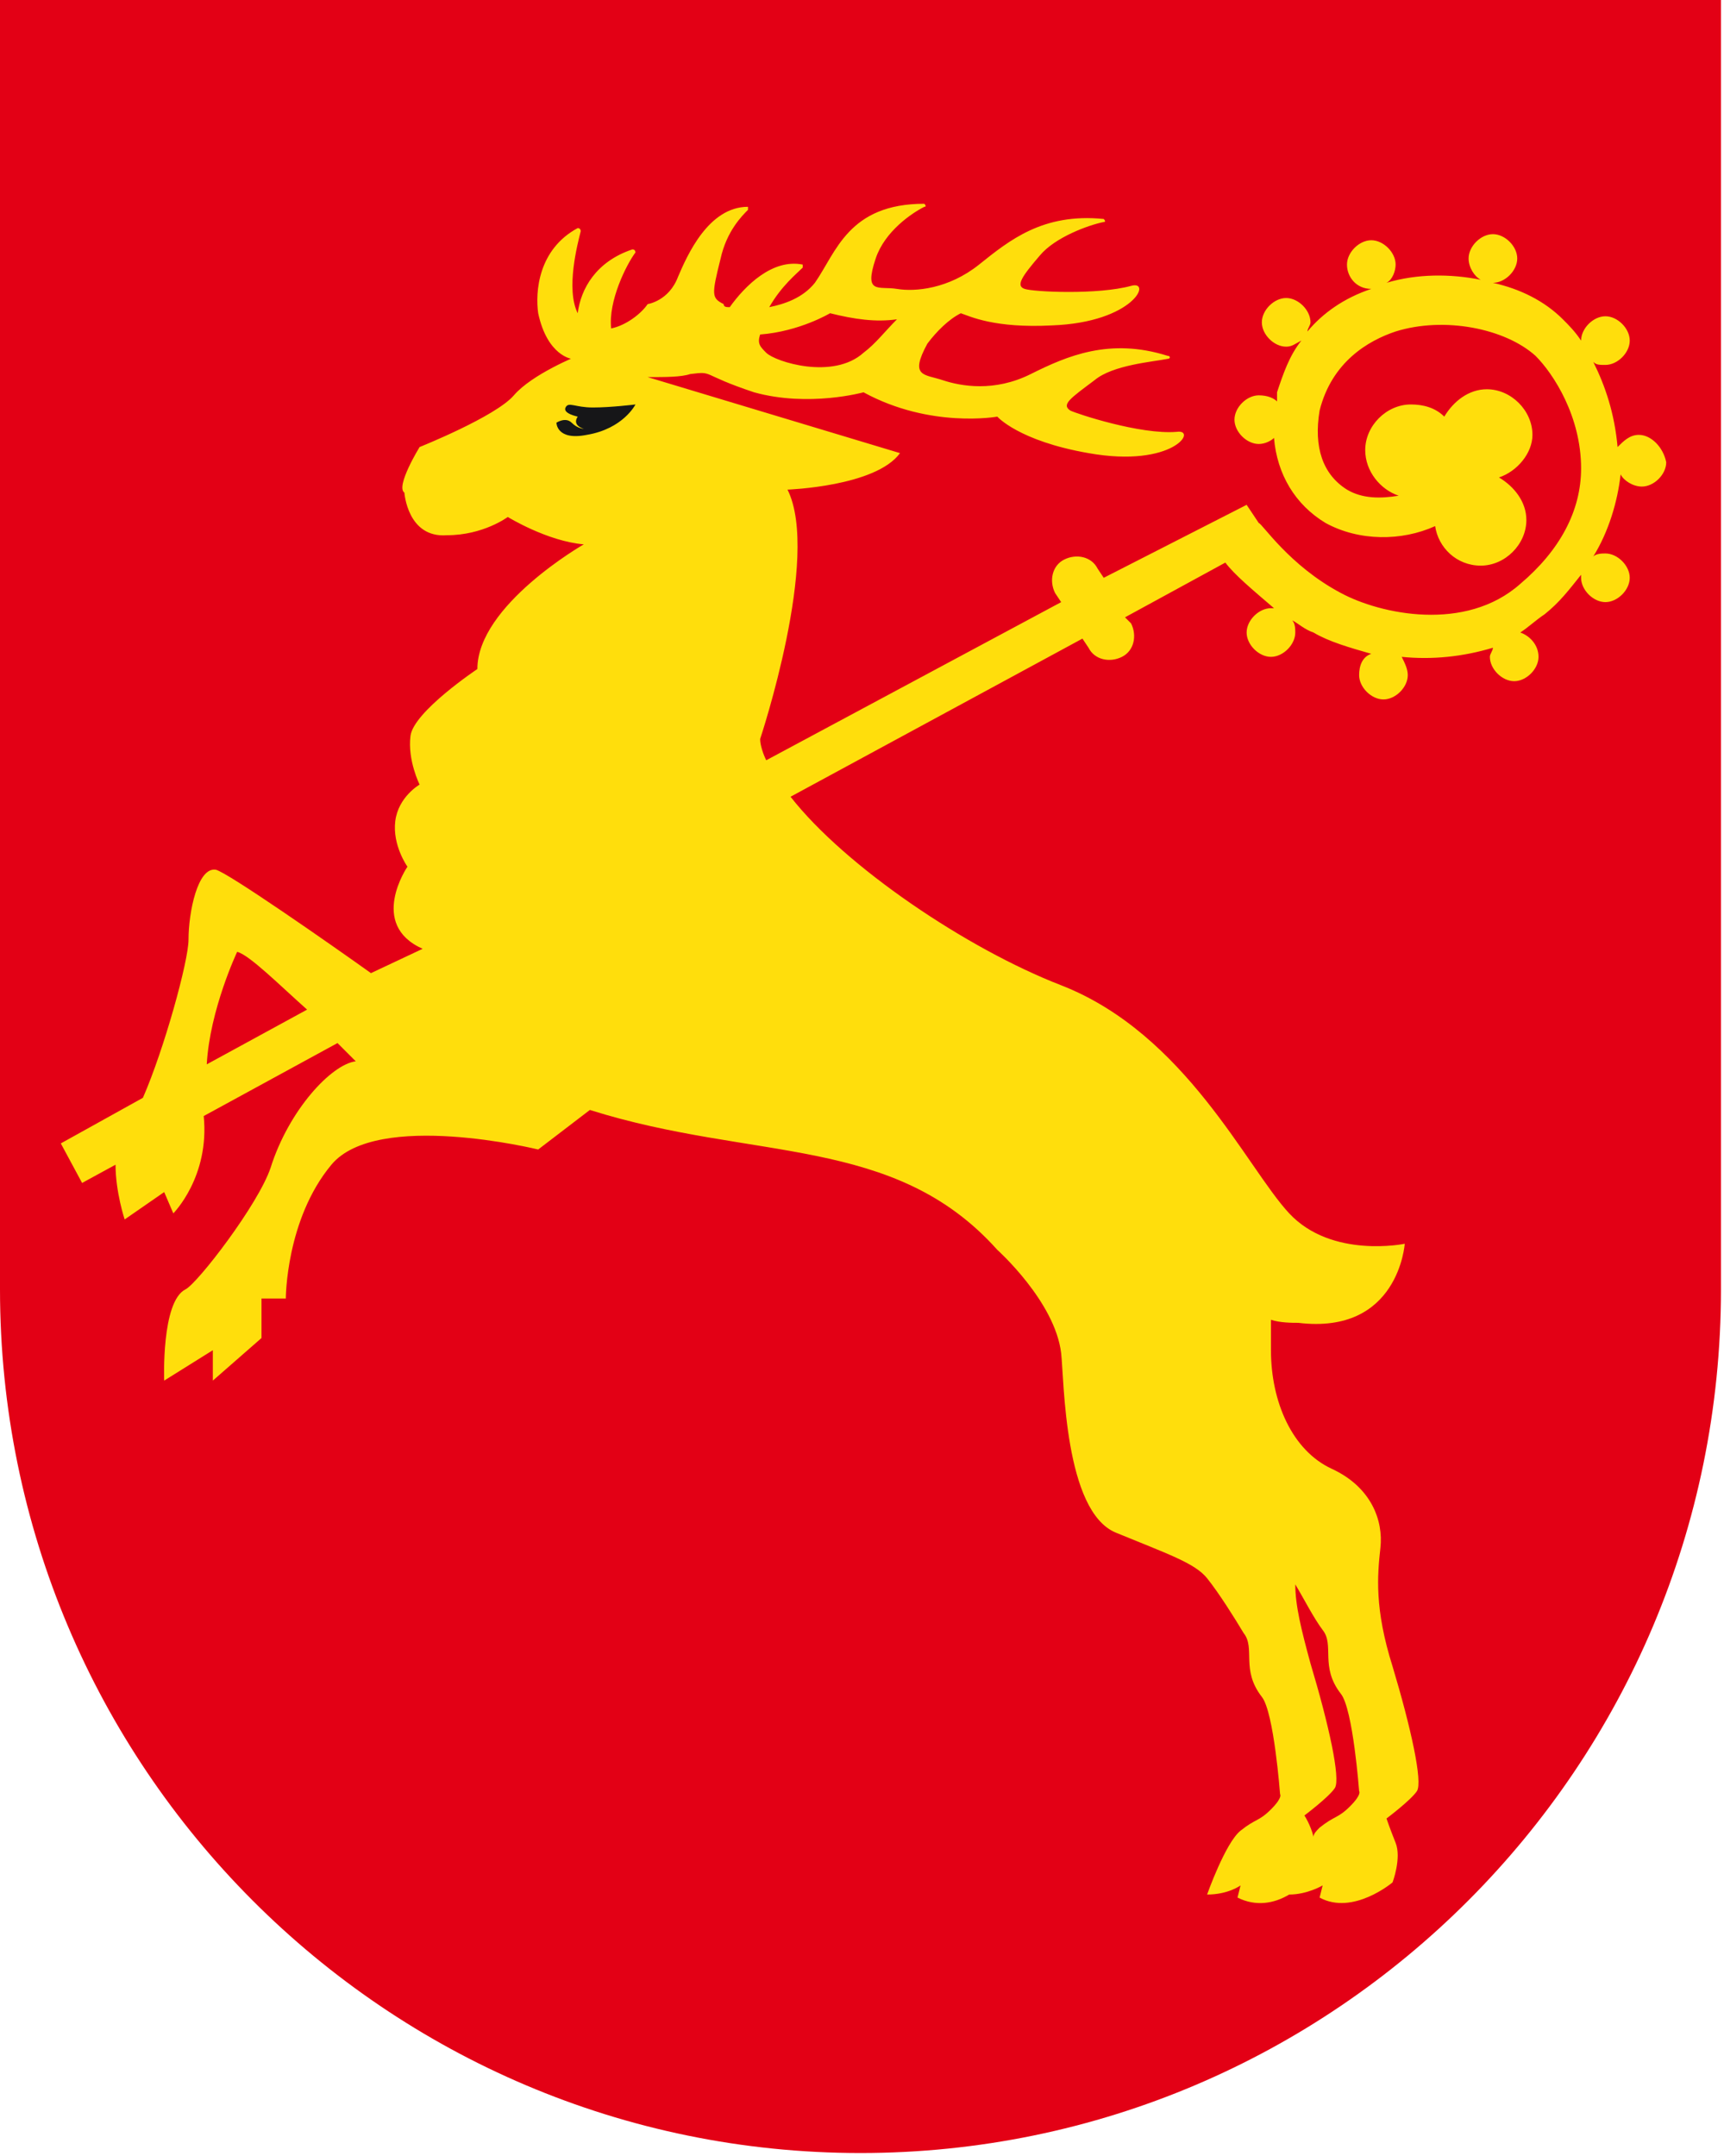
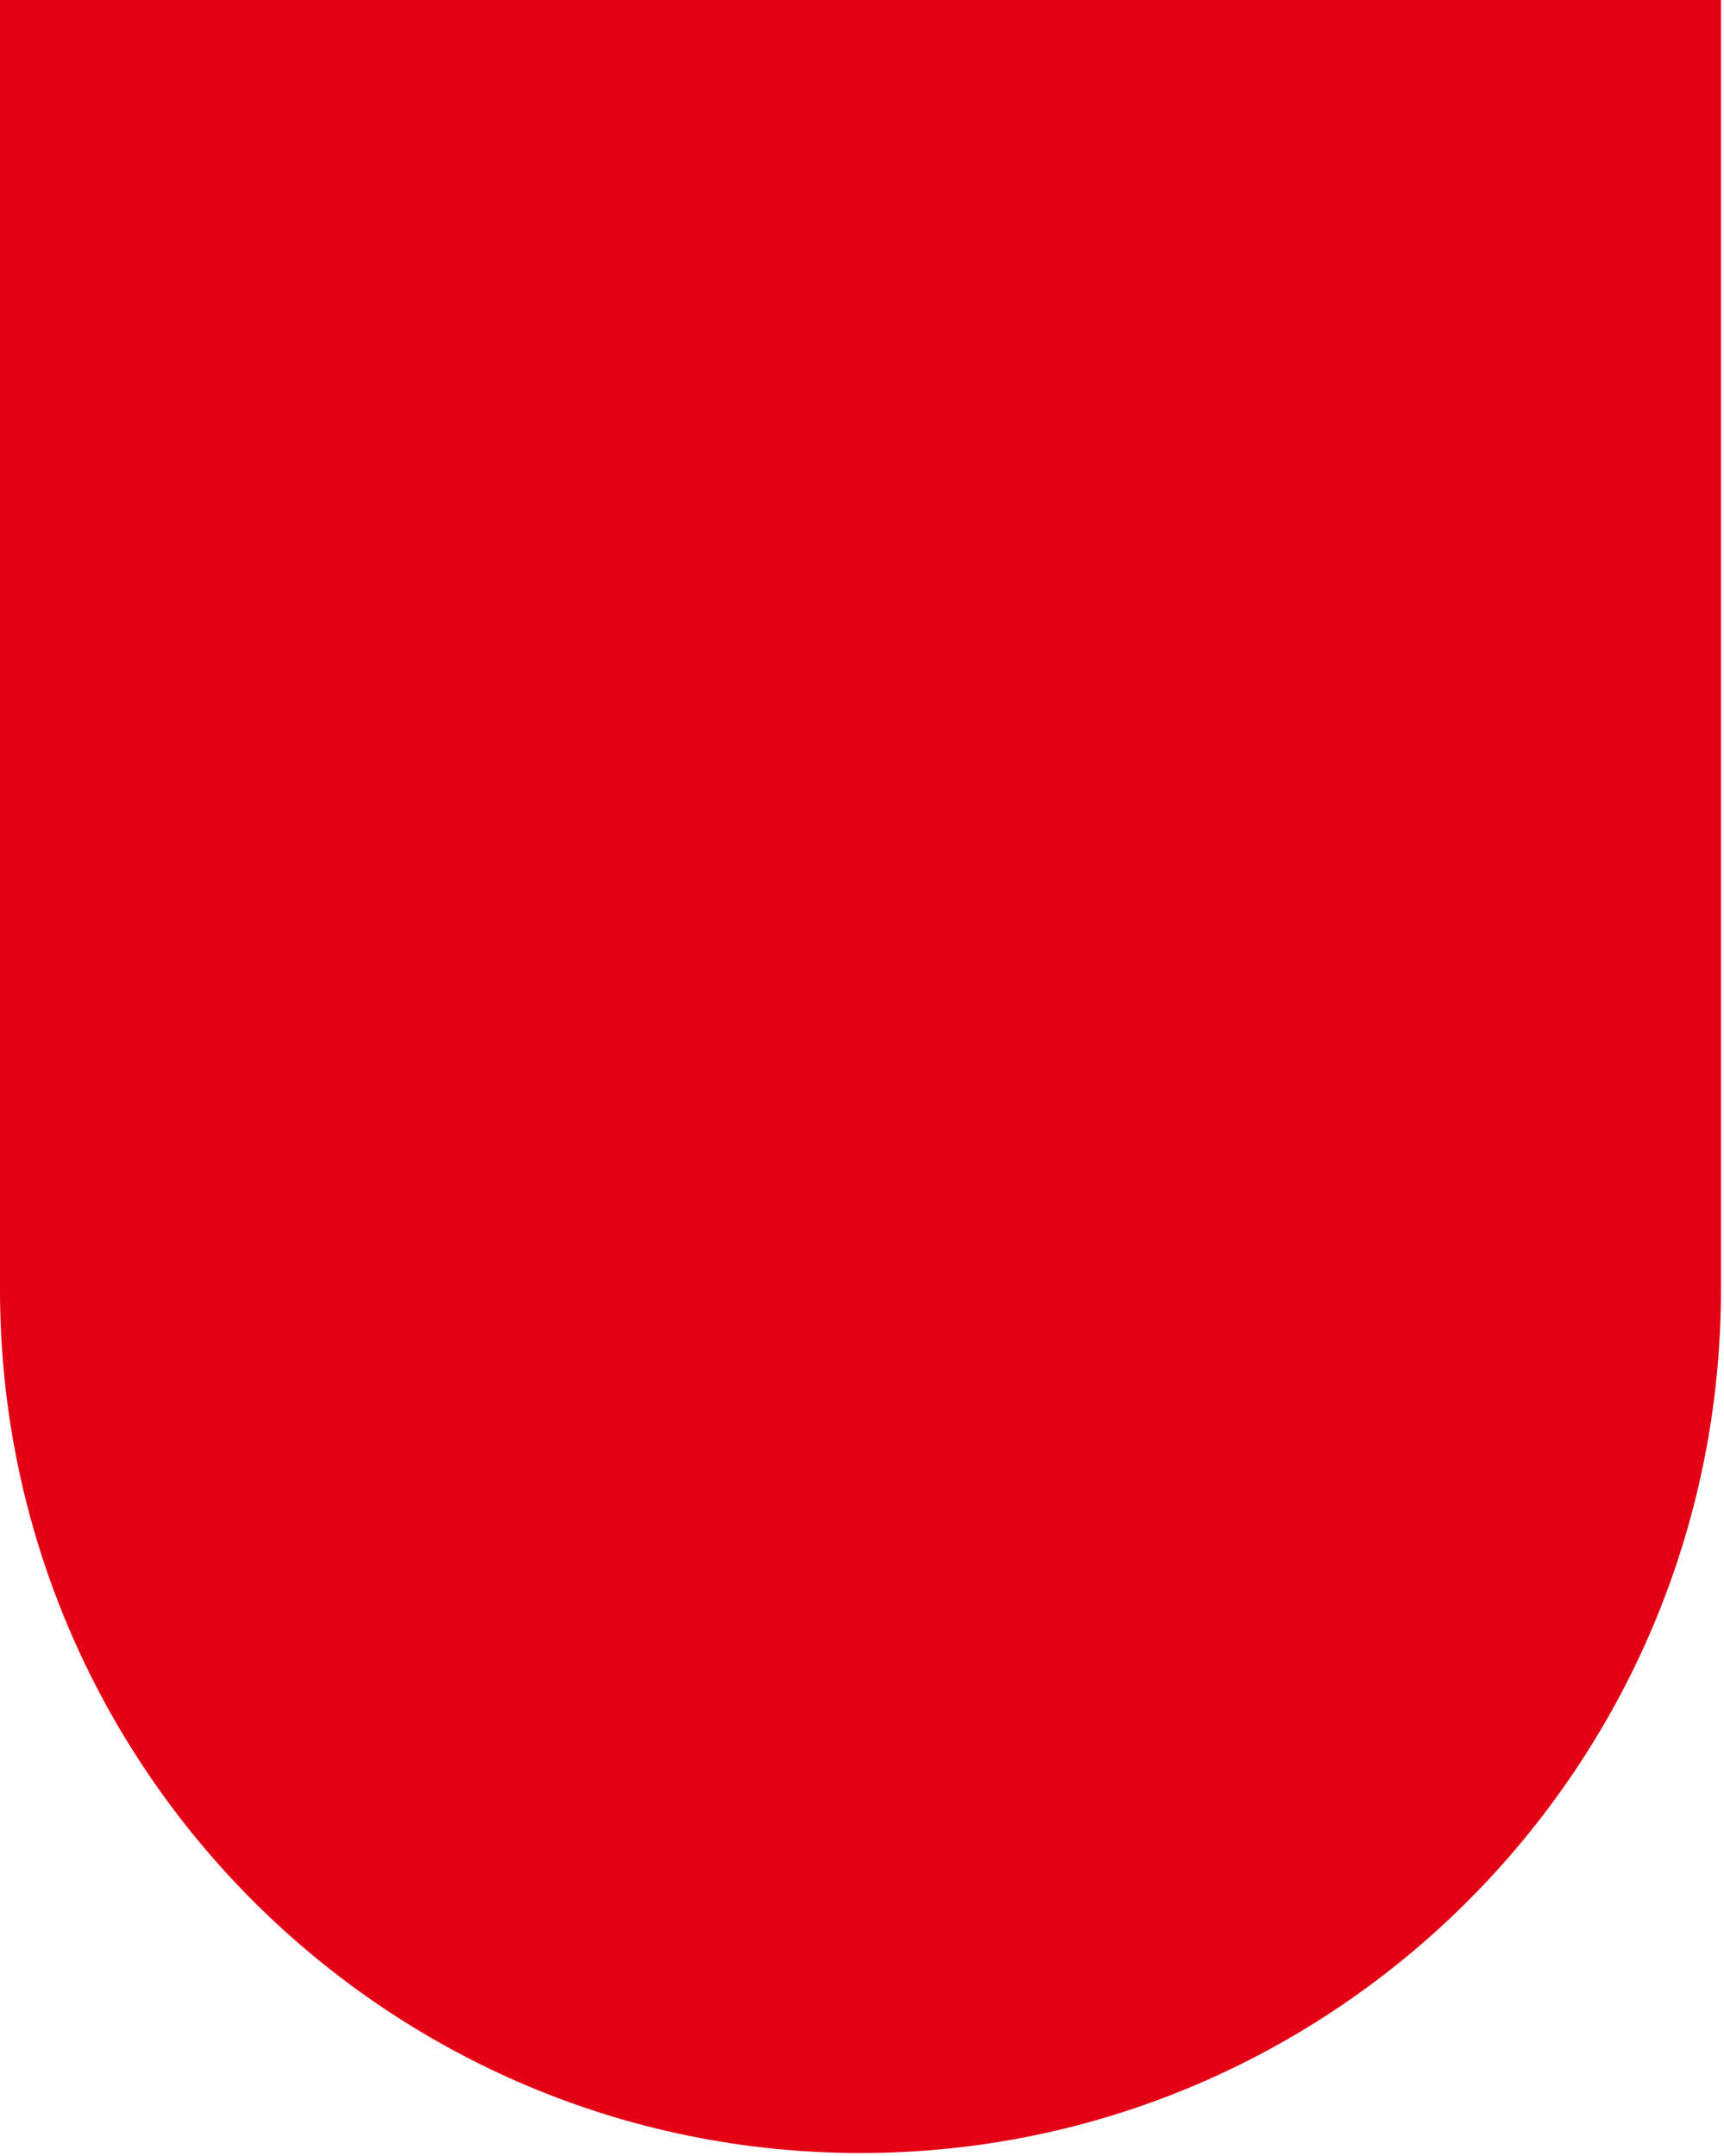
<svg xmlns="http://www.w3.org/2000/svg" xml:space="preserve" style="enable-background:new 0 0 56.7 70.9" viewBox="0 0 56.7 70.9">
  <path d="M56.7 0H0v42.4c0 15.7 12.7 28.4 28.3 28.4s28.3-12.7 28.3-28.4V0z" style="fill:#e30015" />
-   <path d="M53.9 14.3c-.3 0-.5.2-.7.4-.1-1.1-.4-2-.8-2.8.1.1.2.1.4.1.4 0 .8-.4.8-.8s-.4-.8-.8-.8-.8.4-.8.8c-.2-.3-.4-.5-.6-.7-.6-.6-1.4-1-2.3-1.2.4 0 .8-.4.8-.8s-.4-.8-.8-.8-.8.4-.8.8c0 .3.2.6.4.7-1-.2-2.1-.2-3.1.1.2-.1.3-.4.3-.6 0-.4-.4-.8-.8-.8s-.8.4-.8.8.3.8.8.8c-.9.3-1.6.8-2.1 1.4 0-.1.1-.2.1-.3 0-.4-.4-.8-.8-.8s-.8.4-.8.8.4.8.8.8c.2 0 .3-.1.5-.2-.4.5-.6 1.1-.8 1.7v.3c-.1-.1-.3-.2-.6-.2-.4 0-.8.4-.8.8s.4.8.8.8c.2 0 .4-.1.5-.2.1 1.2.7 2.2 1.7 2.8 1.1.6 2.5.6 3.6.1.1.7.7 1.3 1.5 1.3s1.5-.7 1.5-1.5c0-.6-.4-1.1-.9-1.4.6-.2 1.1-.8 1.1-1.4 0-.8-.7-1.5-1.5-1.5-.6 0-1.1.4-1.4.9-.3-.3-.7-.4-1.1-.4-.8 0-1.5.7-1.5 1.5 0 .7.5 1.3 1.1 1.5-.6.1-1.2.1-1.7-.2-.8-.5-1.1-1.4-.9-2.6.4-1.6 1.6-2.3 2.5-2.6 1.6-.5 3.6-.1 4.6.8.6.6 1.5 2 1.5 3.7 0 1.4-.7 2.7-2 3.8-1.8 1.6-4.6 1-5.9.3-1.7-.9-2.6-2.3-2.7-2.3l-.4-.6-4.7 2.4-.2-.3c-.2-.4-.7-.5-1.1-.3-.4.2-.5.7-.3 1.1l.2.3-9.7 5.2c-.1-.2-.2-.5-.2-.7 0 0 2-6 .9-8.2 0 0 2.9-.1 3.7-1.2l-8.3-2.5c.6 0 1.1 0 1.4-.1.8-.1.3 0 2.1.6 1.8.5 3.6 0 3.6 0 2.2 1.2 4.4.8 4.4.8s.7.8 3 1.2c2.8.5 3.6-.8 2.9-.7-1.2.1-3.3-.6-3.5-.7-.3-.2 0-.4.8-1 .6-.5 1.9-.6 2.4-.7.1 0 .1-.1 0-.1-1.9-.6-3.3 0-4.5.6-1.2.6-2.3.4-2.9.2-.6-.2-1.1-.1-.5-1.2.3-.4.7-.8 1.1-1 .3.1 1.1.5 3 .4 2.7-.1 3.3-1.5 2.6-1.3-1.1.3-3.2.2-3.5.1-.3-.1-.1-.4.5-1.1.5-.6 1.6-1 2.1-1.1.1 0 0-.1 0-.1-2-.2-3.1.7-4.1 1.5-1 .8-2.1.9-2.7.8-.6-.1-1.1.2-.7-1 .3-.9 1.2-1.5 1.6-1.7.1 0 0-.1 0-.1-2.5 0-2.9 1.6-3.6 2.6-.4.5-1 .7-1.5.8.4-.7.9-1.1 1.1-1.3v-.1c-1-.2-1.9.7-2.4 1.4-.1 0-.2 0-.2-.1-.4-.2-.4-.3-.1-1.5.2-.9.7-1.4.9-1.6v-.1c-1.3 0-2 1.6-2.3 2.3-.3.8-1 .9-1 .9-.2.3-.7.7-1.2.8-.1-.9.5-2.1.8-2.5 0 0 0-.1-.1-.1-1.2.4-1.7 1.3-1.8 2.1-.4-.8 0-2.3.1-2.7 0 0 0-.1-.1-.1-1.3.7-1.4 2.1-1.3 2.8.3 1.4 1.1 1.5 1.1 1.5h.2v-.1s-1.5.6-2.1 1.3-3.1 1.7-3.1 1.7-.8 1.3-.5 1.5c0 0 .1 1.5 1.4 1.4 1.2 0 2-.6 2-.6s1.3.8 2.5.9c0 0-3.5 2-3.5 4.1 0 0-2.1 1.4-2.2 2.2-.1.8.3 1.6.3 1.6s-.7.4-.8 1.2.4 1.5.4 1.5-1.3 1.9.5 2.7l-1.7.8c-1.4-1-4.7-3.3-5.1-3.4-.6-.1-.9 1.4-.9 2.3 0 .7-.8 3.6-1.5 5.2L2 37.6l.7 1.3 1.1-.6c0 .9.3 1.8.3 1.8l1.3-.9.3.7s1.2-1.2 1-3.2l4.4-2.4.6.6c-.8.1-2.2 1.6-2.8 3.5-.4 1.2-2.4 3.8-2.8 4-.8.4-.7 3-.7 3l1.6-1v1L8.6 44v-1.3h.8s0-2.6 1.5-4.4c1.5-1.8 6.8-.5 6.8-.5l1.7-1.3c5.4 1.7 10 .8 13.4 4.6 0 0 1.9 1.7 2.1 3.4.1.9.1 5.2 1.8 5.9 1.7.7 2.6 1 3 1.5.4.5.9 1.3 1.2 1.8.4.5-.1 1.2.6 2.1.4.5.6 3.2.6 3.2s.1.1-.3.5-.5.3-1 .7c-.5.4-1.1 2.1-1.1 2.1.7 0 1.1-.3 1.1-.3l-.1.4c.6.3 1.2.2 1.7-.1.6 0 1.1-.3 1.1-.3l-.1.4c1.1.6 2.4-.5 2.4-.5s.3-.8.1-1.3-.3-.8-.3-.8.8-.6 1-.9c.2-.3-.2-2.1-.8-4.1-.6-1.9-.5-3-.4-3.9s-.3-2-1.6-2.6c-1.3-.6-2-2.2-2-3.9v-1c.3.1.7.1.9.1 3.3.4 3.5-2.6 3.5-2.6s-2.4.5-3.8-1-3.4-5.9-7.5-7.5c-3.1-1.2-7.1-3.9-8.9-6.2l9.6-5.2.2.3c.2.4.7.5 1.1.3s.5-.7.3-1.1l-.2-.2 3.3-1.8c.3.4.9.9 1.6 1.5h-.1c-.4 0-.8.4-.8.8s.4.8.8.8.8-.4.8-.8c0-.1 0-.3-.1-.4.2.1.4.3.7.4.5.3 1.2.5 1.9.7-.3.1-.4.4-.4.7 0 .4.4.8.8.8s.8-.4.8-.8c0-.2-.1-.4-.2-.6 1 .1 2 0 3-.3 0 .1-.1.2-.1.3 0 .4.4.8.8.8s.8-.4.8-.8-.3-.7-.6-.8c.3-.2.5-.4.8-.6.5-.4.8-.8 1.2-1.3v.1c0 .4.4.8.8.8s.8-.4.8-.8-.4-.8-.8-.8c-.1 0-.3 0-.4.1.5-.8.8-1.8.9-2.7.1.2.4.4.7.4.4 0 .8-.4.8-.8-.1-.5-.5-.9-.9-.9zm-26.6-4c.8.2 1.5.3 2.2.2-.4.4-.7.8-1.1 1.1-1 .9-2.9.3-3.2 0-.2-.2-.3-.3-.2-.6 1.3-.1 2.3-.7 2.3-.7zm16.2 43.3c.4.5-.1 1.2.6 2.1.4.5.6 3.2.6 3.2s.1.1-.3.5-.5.3-1 .7c-.1.1-.2.2-.2.3-.1-.4-.3-.7-.3-.7s.8-.6 1-.9c.2-.3-.2-2.1-.8-4.1-.3-1.1-.5-1.9-.5-2.6.3.5.6 1.1.9 1.5zM7.8 31.3c.4.1 1.4 1.1 2.3 1.9L6.8 35c.1-1.8 1-3.7 1-3.7z" style="fill:#ffde0c" />
-   <path d="M18.3 13.9s.3-.2.5 0 .4.2.4.2-.4-.1-.2-.4c0 0-.5-.1-.4-.3.1-.2.3 0 .9 0s1.4-.1 1.4-.1-.4.8-1.6 1c-1 .2-1-.4-1-.4z" style="fill:#161618" />
</svg>